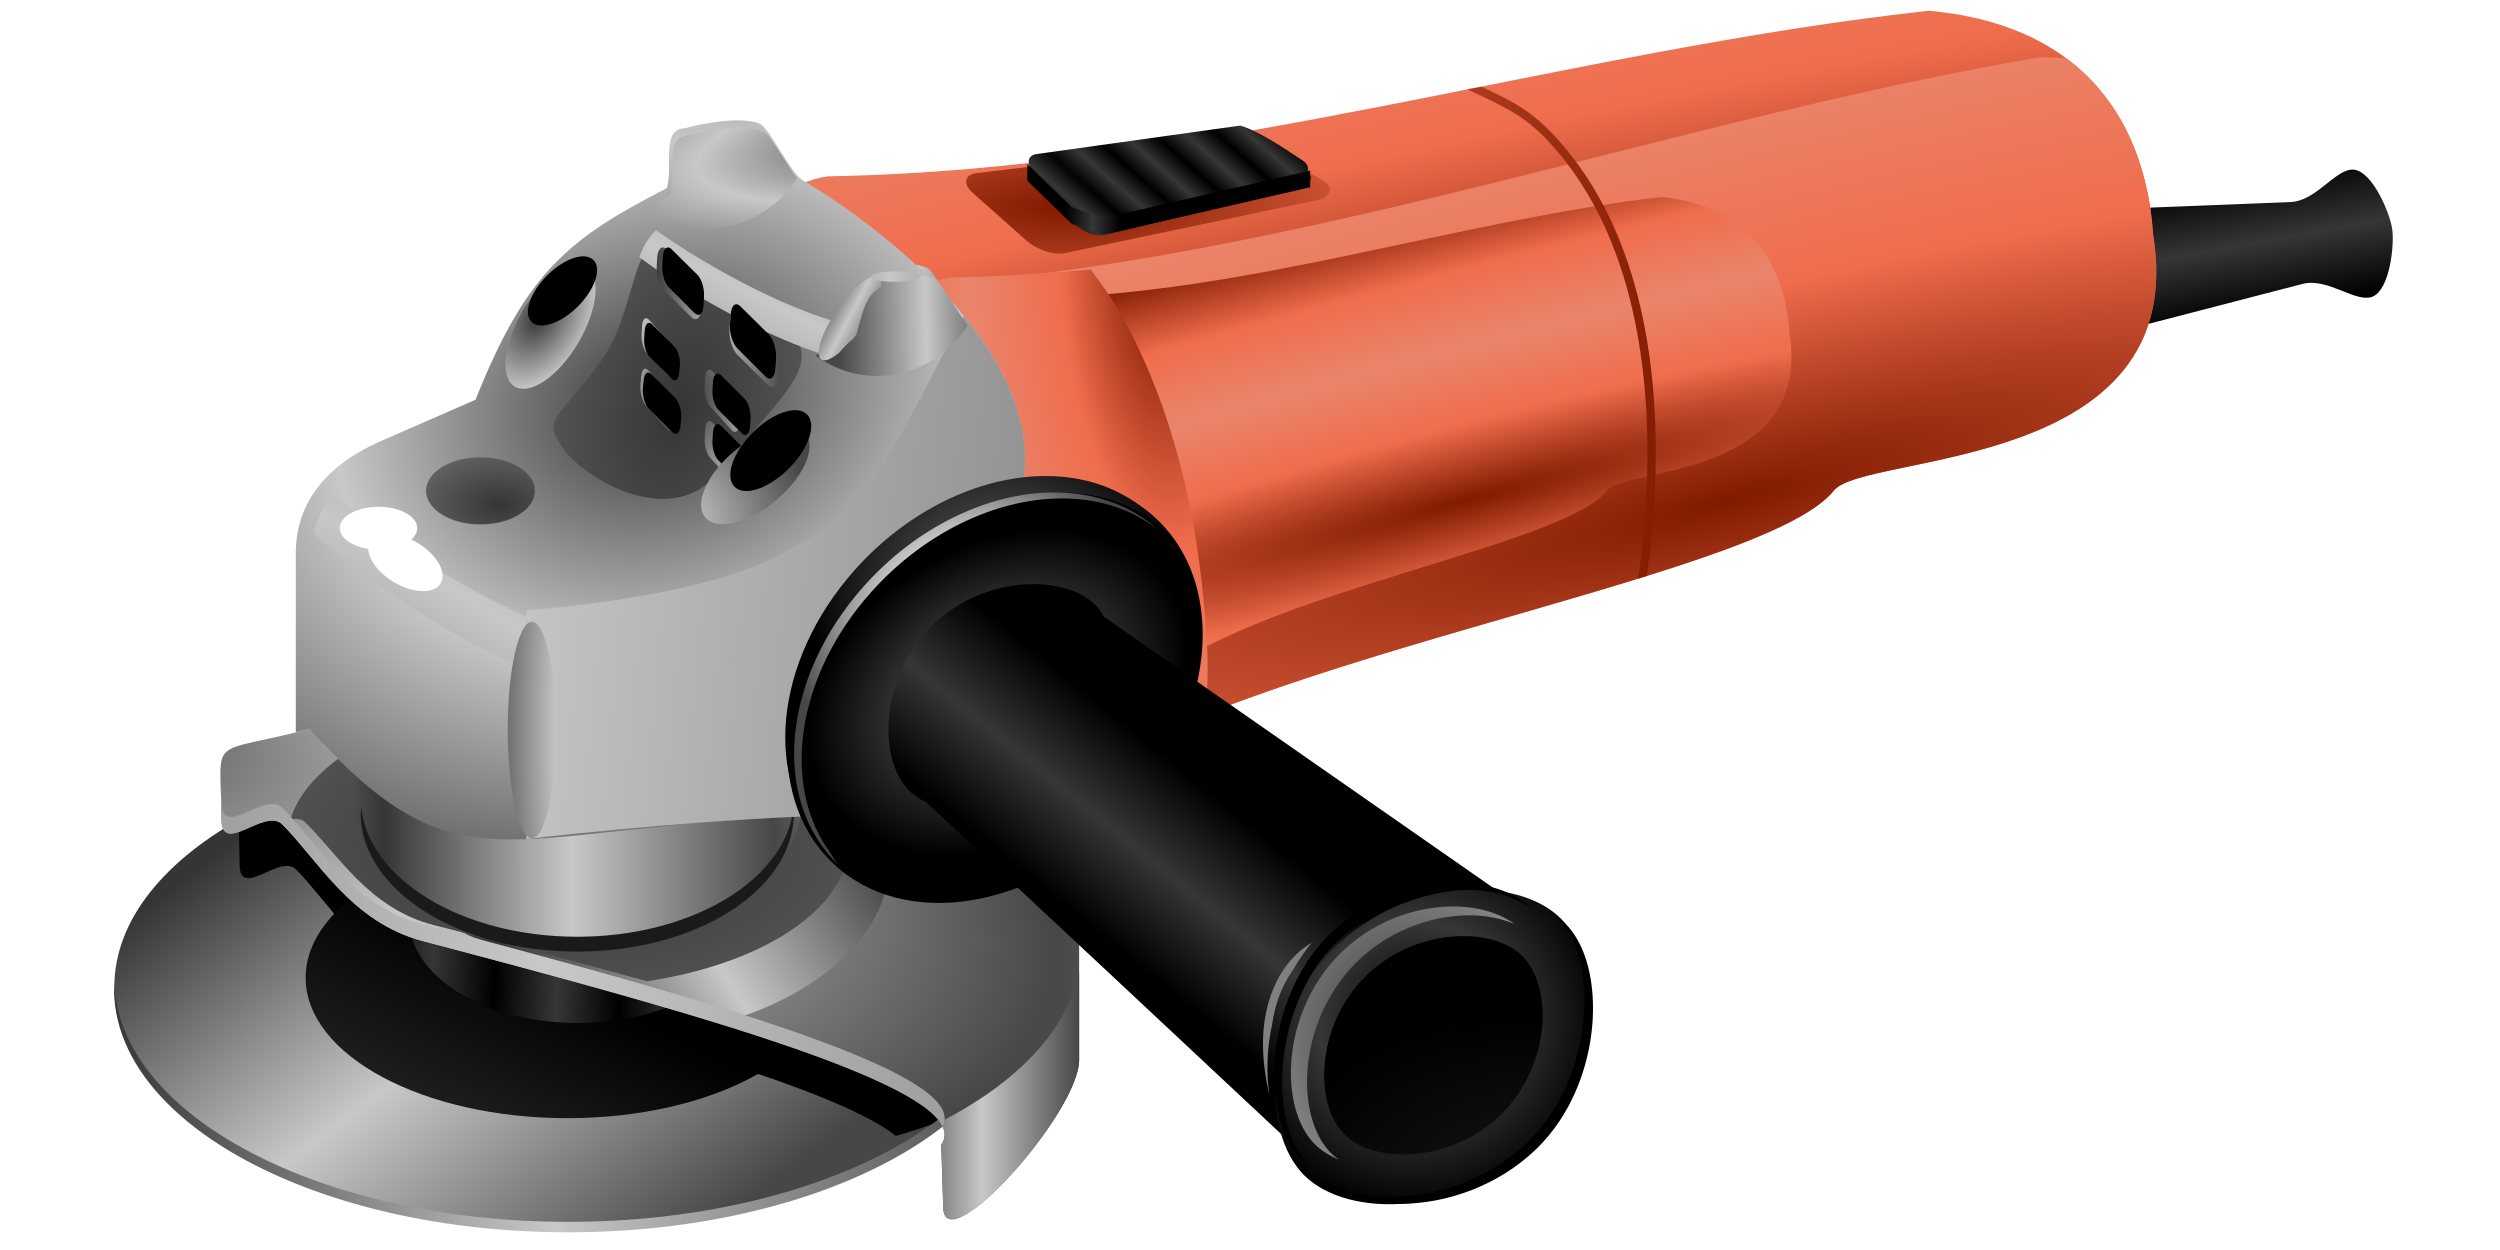
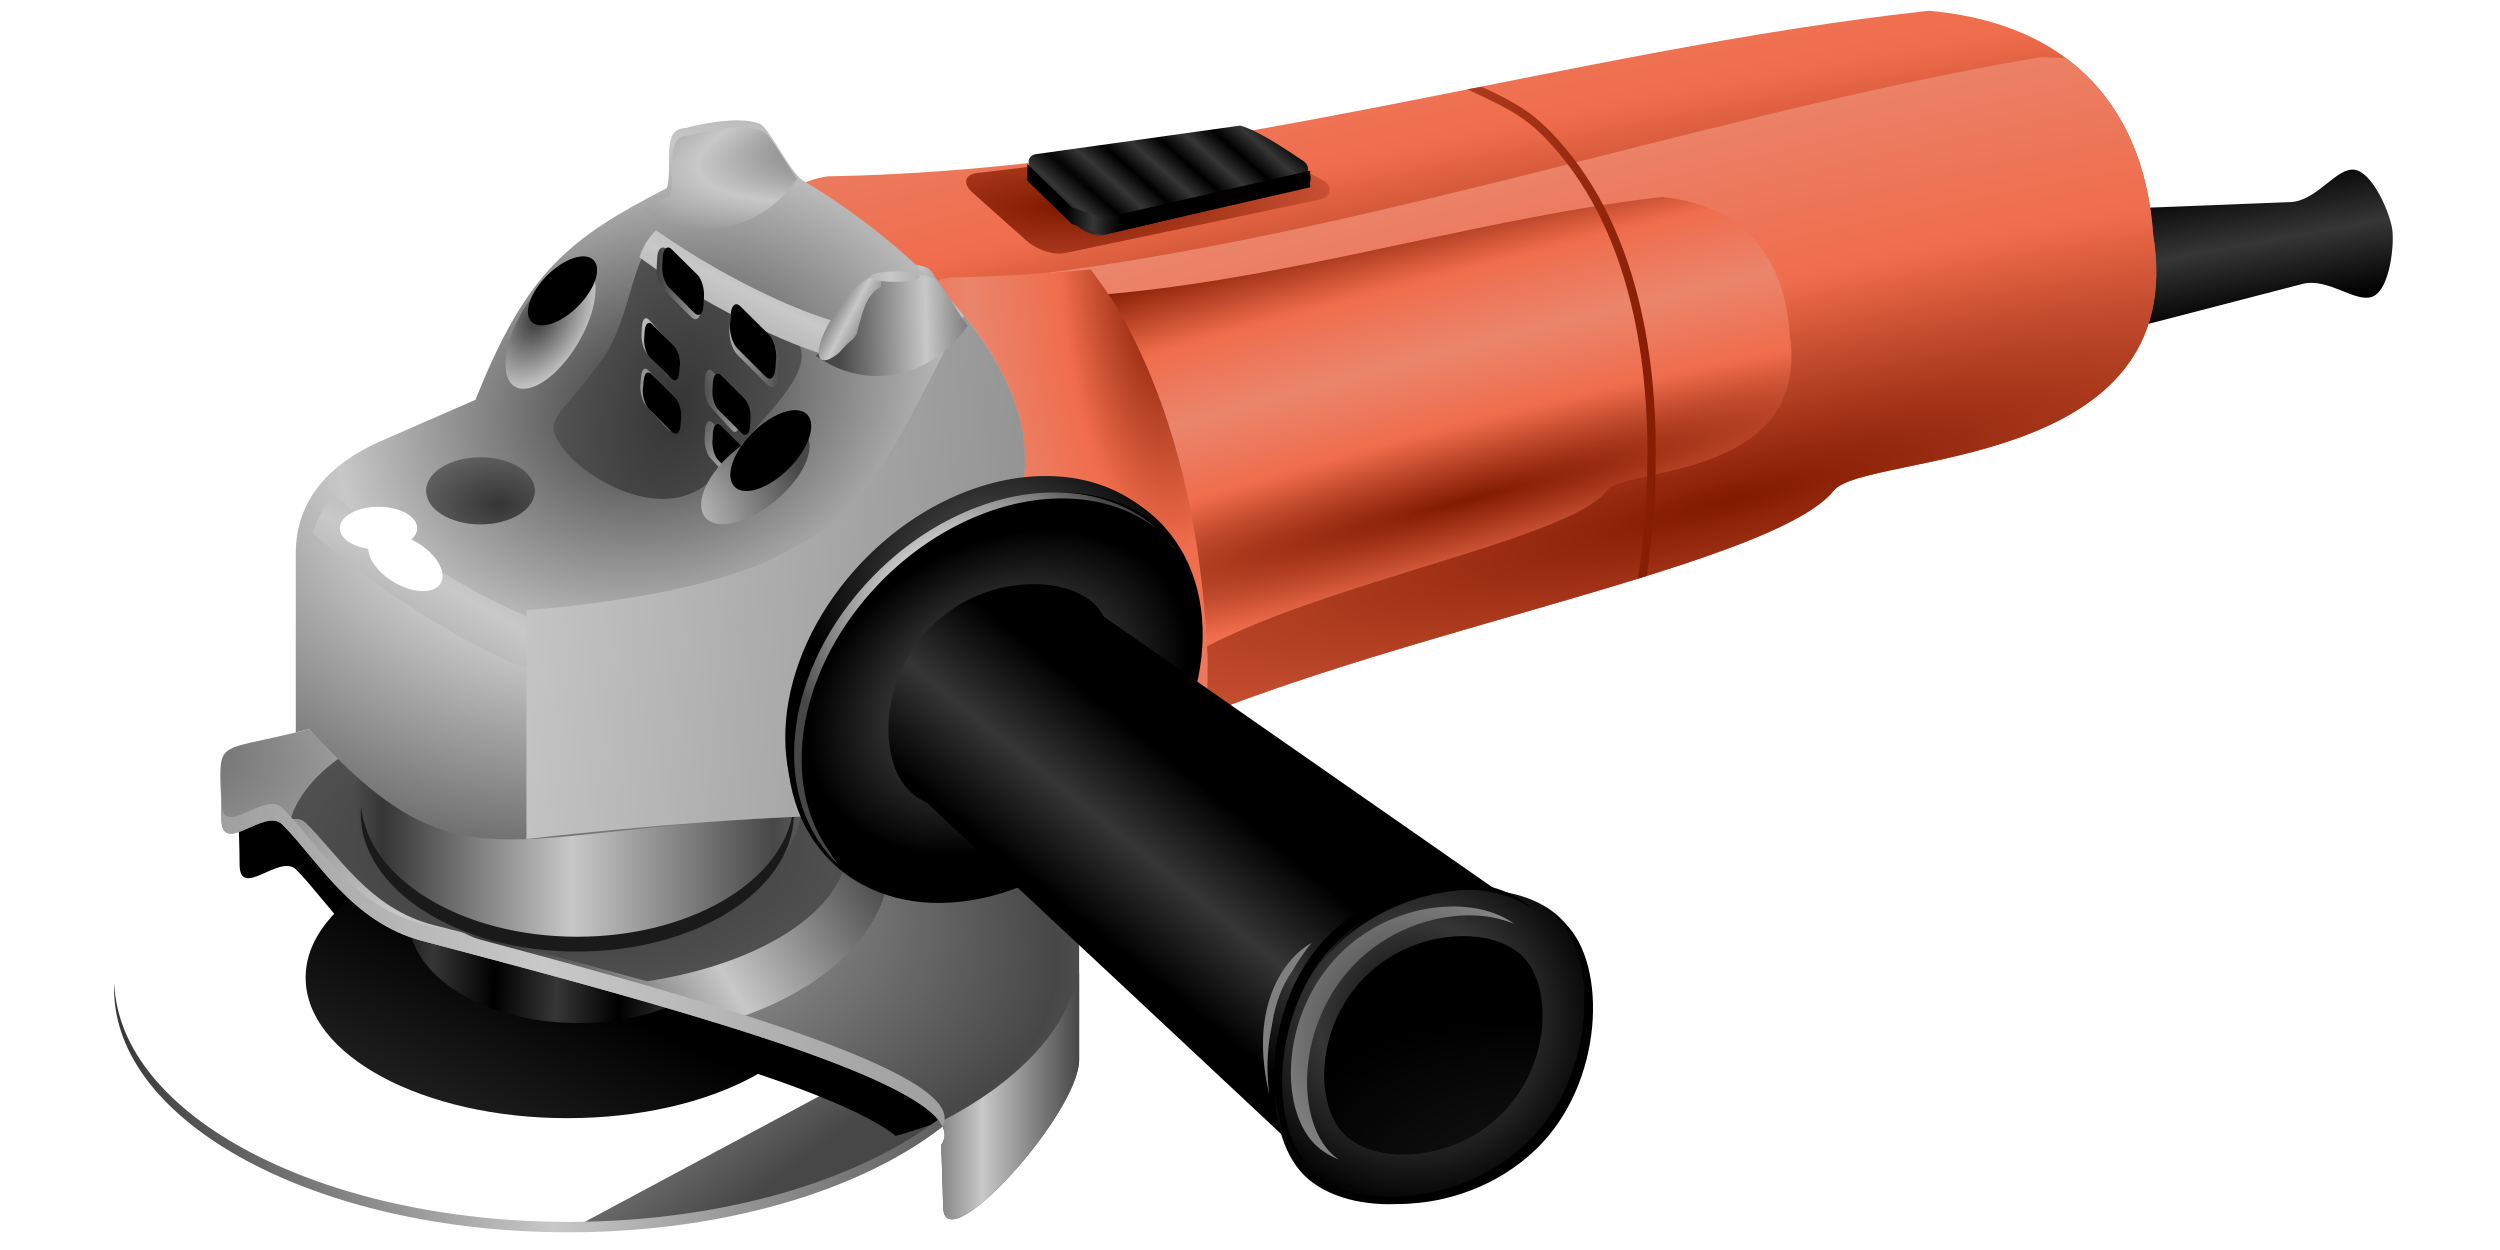
<svg xmlns="http://www.w3.org/2000/svg" xmlns:xlink="http://www.w3.org/1999/xlink" version="1.1" viewBox="0 0 300 150">
  <defs>
    <linearGradient id="c">
      <stop stop-color="#811a00" offset="0" />
      <stop stop-color="#ef6d4c" offset=".5" />
      <stop stop-color="#ea856c" offset="1" />
    </linearGradient>
    <linearGradient id="b">
      <stop offset="0" />
      <stop stop-color="#363636" offset=".5" />
      <stop offset="1" />
    </linearGradient>
    <linearGradient id="a">
      <stop stop-color="#353535" offset="0" />
      <stop stop-color="#c8c8c8" offset=".484" />
      <stop stop-color="#474747" offset="1" />
    </linearGradient>
    <filter id="i" color-interpolation-filters="sRGB">
      <feGaussianBlur stdDeviation="0.868" />
    </filter>
    <filter id="d" color-interpolation-filters="sRGB">
      <feGaussianBlur stdDeviation="0.451" />
    </filter>
    <filter id="g" color-interpolation-filters="sRGB">
      <feGaussianBlur stdDeviation="0.243" />
    </filter>
    <filter id="f" color-interpolation-filters="sRGB">
      <feGaussianBlur stdDeviation="0.147" />
    </filter>
    <filter id="bt" color-interpolation-filters="sRGB">
      <feGaussianBlur stdDeviation="0.355" />
    </filter>
    <filter id="bs" color-interpolation-filters="sRGB">
      <feGaussianBlur stdDeviation="0.347" />
    </filter>
    <filter id="bq" color-interpolation-filters="sRGB">
      <feGaussianBlur stdDeviation="0.378" />
    </filter>
    <filter id="e" color-interpolation-filters="sRGB">
      <feGaussianBlur stdDeviation="0.338" />
    </filter>
    <filter id="bp" color-interpolation-filters="sRGB">
      <feGaussianBlur stdDeviation="0.212" />
    </filter>
    <filter id="bo" color-interpolation-filters="sRGB">
      <feGaussianBlur stdDeviation="0.119" />
    </filter>
    <filter id="bl" color-interpolation-filters="sRGB">
      <feGaussianBlur stdDeviation="0.927" />
    </filter>
    <filter id="bk" color-interpolation-filters="sRGB">
      <feGaussianBlur stdDeviation="1.229" />
    </filter>
    <filter id="bj" color-interpolation-filters="sRGB">
      <feGaussianBlur stdDeviation="0.136" />
    </filter>
    <filter id="bi" color-interpolation-filters="sRGB">
      <feGaussianBlur stdDeviation="0.304" />
    </filter>
    <filter id="bh" x="-.103" y="-.144" width="1.206" height="1.287" color-interpolation-filters="sRGB">
      <feGaussianBlur stdDeviation="3.719" />
    </filter>
    <filter id="bg" color-interpolation-filters="sRGB">
      <feGaussianBlur stdDeviation="1.218" />
    </filter>
    <filter id="bf" color-interpolation-filters="sRGB">
      <feGaussianBlur stdDeviation="1.008" />
    </filter>
    <filter id="be" color-interpolation-filters="sRGB">
      <feGaussianBlur stdDeviation="0.204" />
    </filter>
    <filter id="bd" color-interpolation-filters="sRGB">
      <feGaussianBlur stdDeviation="0.377" />
    </filter>
    <filter id="bc" color-interpolation-filters="sRGB">
      <feGaussianBlur stdDeviation="0.252" />
    </filter>
    <filter id="bb" color-interpolation-filters="sRGB">
      <feGaussianBlur stdDeviation="0.226" />
    </filter>
    <filter id="ba" color-interpolation-filters="sRGB">
      <feGaussianBlur stdDeviation="0.393" />
    </filter>
    <filter id="cc" x="-.185" y="-.055" width="1.37" height="1.111" color-interpolation-filters="sRGB">
      <feGaussianBlur stdDeviation="0.762" />
    </filter>
    <filter id="cb" color-interpolation-filters="sRGB">
      <feGaussianBlur stdDeviation="0.809" />
    </filter>
    <filter id="h" x="-.747" y="-.747" width="2.495" height="2.495" color-interpolation-filters="sRGB">
      <feGaussianBlur stdDeviation="3.782" />
    </filter>
    <filter id="ca" x="-.267" y="-.401" width="1.533" height="1.802" color-interpolation-filters="sRGB">
      <feGaussianBlur stdDeviation="2.299" />
    </filter>
    <filter id="bz" color-interpolation-filters="sRGB">
      <feGaussianBlur stdDeviation="1.947" />
    </filter>
    <filter id="by" x="-.715" y="-.119" width="2.43" height="1.237" color-interpolation-filters="sRGB">
      <feGaussianBlur stdDeviation="1.127" />
    </filter>
    <filter id="bx" x="-.127" y="-.191" width="1.254" height="1.381" color-interpolation-filters="sRGB">
      <feGaussianBlur stdDeviation="0.966" />
    </filter>
    <filter id="bw" x="-.179" y="-.133" width="1.358" height="1.266" color-interpolation-filters="sRGB">
      <feGaussianBlur stdDeviation="0.559" />
    </filter>
    <filter id="bv" x="-.117" y="-.552" width="1.234" height="2.104" color-interpolation-filters="sRGB">
      <feGaussianBlur stdDeviation="0.288" />
    </filter>
    <filter id="bu" color-interpolation-filters="sRGB">
      <feGaussianBlur stdDeviation="0.671" />
    </filter>
    <filter id="br" color-interpolation-filters="sRGB">
      <feGaussianBlur stdDeviation="0.579" />
    </filter>
    <linearGradient id="az" x1="257.8" x2="304.48" y1="666.99" y2="720.8" gradientUnits="userSpaceOnUse" xlink:href="#a" />
    <linearGradient id="ay" x1="261.74" x2="198.2" y1="726.1" y2="838.42" gradientUnits="userSpaceOnUse" xlink:href="#b" />
    <radialGradient id="af" cx="253.93" cy="720.58" r="49.697" gradientTransform="matrix(8.354 0 0 4.479 -1831.7 -2511.1)" gradientUnits="userSpaceOnUse" xlink:href="#a" spreadMethod="reflect" />
    <radialGradient id="ae" cx="388.42" cy="685.09" r="43.28" gradientTransform="matrix(3.018 -.9 .118 .397 -858.34 757.61)" gradientUnits="userSpaceOnUse" xlink:href="#c" spreadMethod="reflect" />
    <radialGradient id="ad" cx="359.52" cy="640.5" r="17.813" gradientTransform="matrix(7.84 6.494 -.184 .222 -2344.5 -1836.7)" gradientUnits="userSpaceOnUse" xlink:href="#b" spreadMethod="reflect" />
    <radialGradient id="ac" cx="288.78" cy="649.25" r="7.023" gradientTransform="matrix(7.584 1.464 -3.264 8.779 217.86 -5473.5)" gradientUnits="userSpaceOnUse" xlink:href="#a" />
    <radialGradient id="ab" cx="304.89" cy="662.84" r="7.048" gradientTransform="matrix(2.918 .782 -1.147 4.28 175.49 -2412.7)" gradientUnits="userSpaceOnUse" xlink:href="#a" />
    <linearGradient id="ax" x1="251.82" x2="302.49" y1="730.36" y2="642.6" gradientTransform="matrix(.613 0 0 .613 144.39 223.68)" gradientUnits="userSpaceOnUse" xlink:href="#a" />
    <linearGradient id="aw" x1="303.4" x2="317.82" y1="653.93" y2="653.93" gradientUnits="userSpaceOnUse" xlink:href="#a" />
    <radialGradient id="aa" cx="310.5" cy="674.56" r="6.157" gradientTransform="matrix(1.814 2.023 -3.201 1.629 1891.1 -1050.7)" gradientUnits="userSpaceOnUse" xlink:href="#a" />
    <radialGradient id="z" cx="288.28" cy="649.32" r="5.561" gradientTransform="matrix(1.55 .648 -1.354 1.698 719.96 -640.71)" gradientUnits="userSpaceOnUse" xlink:href="#a" />
    <radialGradient id="y" cx="426.37" cy="756.23" r="16.67" gradientTransform="matrix(7.981 6.43 -2.429 3.014 -1057.7 -4166)" gradientUnits="userSpaceOnUse" xlink:href="#b" />
    <radialGradient id="x" cx="290.47" cy="698.1" r="4.854" gradientTransform="matrix(2.316 0 0 12.599 -382.53 -8093.8)" gradientUnits="userSpaceOnUse" xlink:href="#a" />
    <linearGradient id="av" x1="309.39" x2="349.01" y1="648.17" y2="648.17" gradientUnits="userSpaceOnUse" xlink:href="#a" />
    <radialGradient id="w" cx="336.2" cy="679.92" r="23.458" gradientTransform="matrix(.912 .244 -.238 .89 -28.485 -612.52)" gradientUnits="userSpaceOnUse" xlink:href="#a" />
    <linearGradient id="au" x1="317.27" x2="325.31" y1="651.29" y2="655.57" gradientTransform="translate(13.753 -.044)" gradientUnits="userSpaceOnUse" xlink:href="#a" />
    <linearGradient id="at" x1="342.16" x2="321.72" y1="647.22" y2="647.73" gradientTransform="translate(12.86 -.937)" gradientUnits="userSpaceOnUse" xlink:href="#a" />
    <radialGradient id="v" cx="389.93" cy="738.48" r="12.728" gradientTransform="matrix(5.082 0 0 5.66 -1578.9 -3442.8)" gradientUnits="userSpaceOnUse" xlink:href="#a" />
    <linearGradient id="as" x1="144.74" x2="437.63" y1="728" y2="728" gradientTransform="translate(12.86 -1.294)" gradientUnits="userSpaceOnUse" xlink:href="#a" />
    <linearGradient id="ar" x1="328.25" x2="350.78" y1="745.85" y2="745.85" gradientTransform="translate(12.86 -1.294)" gradientUnits="userSpaceOnUse" xlink:href="#a" />
    <radialGradient id="u" cx="423.25" cy="669.84" r="11.318" gradientTransform="matrix(10.686 5.6749e-7 -8.4321e-6 147.71 -4088.3 -98251)" gradientUnits="userSpaceOnUse" xlink:href="#c" />
    <radialGradient id="t" cx="306.6" cy="635.86" r="9.125" gradientTransform="matrix(6.84 -1.135 .288 1.736 -1932.2 -127.6)" gradientUnits="userSpaceOnUse" xlink:href="#a" />
    <radialGradient id="s" cx="391.22" cy="736.8" r="19.458" gradientTransform="matrix(1.184 0 0 1.184 -59.321 -137.14)" gradientUnits="userSpaceOnUse" xlink:href="#b" />
    <linearGradient id="aq" x1="334.59" x2="348.24" y1="711.31" y2="694.51" gradientTransform="translate(-221.28 -614.34)" gradientUnits="userSpaceOnUse" xlink:href="#b" />
    <radialGradient id="r" cx="341.46" cy="685.07" r="23.181" gradientTransform="matrix(.988 0 0 .963 -217.63 -588.26)" gradientUnits="userSpaceOnUse" xlink:href="#b" />
    <radialGradient id="q" cx="340.67" cy="697.29" r="25.761" gradientTransform="matrix(.813 -.469 .345 .597 -397.74 -173.4)" gradientUnits="userSpaceOnUse" xlink:href="#b" />
    <linearGradient id="ap" x1="186.34" x2="406.13" y1="608.91" y2="648.37" gradientTransform="matrix(1.346 -.189 .148 1.053 -189.03 18.961)" gradientUnits="userSpaceOnUse" xlink:href="#a" spreadMethod="reflect" />
    <linearGradient id="ao" x1="251.82" x2="302.49" y1="730.36" y2="642.6" gradientTransform="translate(10.181 -5.133)" gradientUnits="userSpaceOnUse" xlink:href="#a" />
    <radialGradient id="p" cx="279.15" cy="673.49" r="6.857" gradientTransform="matrix(9.994 0 0 6.35 -2495.8 -3603.1)" gradientUnits="userSpaceOnUse" xlink:href="#a" />
    <radialGradient id="o" cx="300.73" cy="662.61" r="43.747" gradientTransform="matrix(1.791 -.48 .371 1.386 -471.17 -112.76)" gradientUnits="userSpaceOnUse" xlink:href="#a" />
    <linearGradient id="an" x1="342.16" x2="321.72" y1="647.22" y2="647.73" gradientTransform="matrix(.951 0 0 1.103 28.474 -68.711)" gradientUnits="userSpaceOnUse" xlink:href="#a" />
    <linearGradient id="am" x1="356.4" x2="349.82" y1="641.5" y2="641.34" gradientTransform="translate(12.19 -2.187)" gradientUnits="userSpaceOnUse" xlink:href="#b" />
    <linearGradient id="al" x1="353.29" x2="357.33" y1="645.01" y2="640.62" gradientTransform="matrix(.952 0 0 1 29.35 -.178)" gradientUnits="userSpaceOnUse" xlink:href="#b" />
    <radialGradient id="n" cx="361.35" cy="664.15" r="21.952" gradientTransform="matrix(.996 -.088 .253 2.875 -155.39 -1230)" gradientUnits="userSpaceOnUse" xlink:href="#c" spreadMethod="reflect" />
    <radialGradient id="m" cx="393.08" cy="700.85" r="79.807" gradientTransform="matrix(3.067 -.779 .147 .581 -867.41 572.24)" gradientUnits="userSpaceOnUse" xlink:href="#c" />
    <radialGradient id="l" cx="347.25" cy="644.04" r="21.812" gradientTransform="matrix(4.581 0 0 1.416 -1229.4 -274.03)" gradientUnits="userSpaceOnUse" xlink:href="#c" />
    <linearGradient id="ak" x1="267.21" x2="314.11" y1="718.25" y2="718.25" gradientTransform="translate(12.86 -2.723)" gradientUnits="userSpaceOnUse" xlink:href="#a" spreadMethod="reflect" />
    <linearGradient id="aj" x1="279.36" x2="321.52" y1="735.43" y2="704.07" gradientTransform="matrix(.796 0 0 .918 75.593 58.254)" gradientUnits="userSpaceOnUse" xlink:href="#a" spreadMethod="reflect" />
    <radialGradient id="k" cx="387.83" cy="650.83" r="84.709" gradientTransform="matrix(4.697 -1.169 .144 .577 -1544.2 742.38)" gradientUnits="userSpaceOnUse" xlink:href="#c" />
    <linearGradient id="ai" x1="467.14" x2="470.14" y1="639.48" y2="655.99" gradientTransform="translate(12.86 -1.294)" gradientUnits="userSpaceOnUse" xlink:href="#b" />
    <radialGradient id="j" cx="234.93" cy="695.22" r="51.521" gradientTransform="matrix(2.48 .731 -.264 .896 -166.59 -98.976)" gradientUnits="userSpaceOnUse" xlink:href="#a" spreadMethod="reflect" />
    <linearGradient id="ah" x1="257.74" x2="277.55" y1="714.7" y2="715.37" gradientTransform="matrix(.757 0 0 .757 83.536 184.43)" gradientUnits="userSpaceOnUse" xlink:href="#b" spreadMethod="reflect" />
    <linearGradient id="ag" x1="234.14" x2="344.8" y1="747.3" y2="747.3" gradientTransform="translate(12.86 -1.294)" gradientUnits="userSpaceOnUse" xlink:href="#a" />
    <filter id="bn">
      <feGaussianBlur stdDeviation="0.49" />
    </filter>
    <filter id="bm">
      <feGaussianBlur stdDeviation="0.286" />
    </filter>
  </defs>
  <g transform="translate(-234.14 -613.05)">
-     <path transform="matrix(1.097 0 0 .951 23.81 46.228)" d="m303.63 720.58c0 16.963-22.25 30.714-49.697 30.714s-49.697-13.751-49.697-30.714 22.25-30.714 49.697-30.714 49.697 13.751 49.697 30.714z" color="#000000" fill="url(#az)" />
+     <path transform="matrix(1.097 0 0 .951 23.81 46.228)" d="m303.63 720.58c0 16.963-22.25 30.714-49.697 30.714z" color="#000000" fill="url(#az)" />
    <path d="m272.67 706.71c-11.621 3.001-9.781 0.523-9.781 10.031 0 4.366 4.804-1.312 6.781 0.656 3.891 3.874 7.673 10.953 15.625 13.062 23.833 6.323 49.329 13.276 56.344 18.906 6.537-1.897 12.265-4.417 16.875-7.406v-21.562c0-6.008-5.136-12.824-10.781-10.844l-19.781 6.938c-34.415 1.355-38.359 8.697-55.281-9.781z" color="#000000" filter="url(#bz)" />
    <path d="m247.86 731.08c-8e-3 0.209-0.031 0.415-0.031 0.625 0 16.14 24.396 29.219 54.5 29.219s54.5-13.079 54.5-29.219c0-0.21-0.023-0.416-0.031-0.625-0.624 15.849-24.757 28.594-54.469 28.594s-53.844-12.744-54.469-28.594z" color="#000000" fill="url(#ag)" filter="url(#bs)" />
    <path transform="matrix(.632 0 0 .549 141.74 334.77)" d="m303.63 720.58c0 16.963-22.25 30.714-49.697 30.714s-49.697-13.751-49.697-30.714 22.25-30.714 49.697-30.714 49.697 13.751 49.697 30.714z" color="#000000" fill="url(#ay)" />
    <path d="m283.79 720.25c-0.381 0.961-0.591 1.97-0.591 3.004 0 6.935 9.095 12.559 20.316 12.559 11.052 0 20.048-5.461 20.316-12.251-24.311 0.989-29.819 5.59-40.042-3.311z" color="#000000" fill="url(#ah)" />
    <path d="m271.25 700.54c18.212 19.794 22.445 11.92 59.482 10.468l21.287-7.433c6.076-2.122 11.617 5.181 11.617 11.617v25.001c0 6.436-16.114 24.237-16.31 17.804l-0.231-7.576c4.589-6.491-30.235-15.996-62.256-24.452-8.558-2.26-12.641-9.843-16.828-13.993-2.127-2.108-7.306 3.964-7.306-0.713 0-10.186-1.962-7.51 10.545-10.724z" color="#000000" fill="url(#j)" />
    <path d="m490.34 638.03 18.645-0.731c3.215-0.126 5.545-4.234 7.725-3.876 2.18 0.358 4.211 5.182 4.493 7.09 0.282 1.908-0.268 7.113-2.252 8.086-1.984 0.973-5.401-2.287-8.515-1.478l-18.061 4.688c-6.229 1.617-11.946-1.376-12.509-5.193-0.564-3.817 4.044-8.334 10.475-8.586z" color="#000000" fill="url(#ai)" />
    <path d="m465.63 614.34c-43.213 4.698-87.168 19.113-132.15 19.868-6.415 0.926-10.808 6.835-9.883 13.25l2.423 16.807 8.617-2.239c-6.019 2.406-8.921 9.214-6.515 15.233l12.18 30.466c2.406 6.019 9.151 8.921 15.17 6.515 10.414-20.136 89.255-30.415 98.733-42.327 3.664-4.605 42.973-2.111 38.301-30.754-0.538-7.772-3.861-24.688-26.874-26.82z" color="#000000" fill="url(#k)" />
    <path d="m281.39 702.64c-1.245 0.369-2.308 0.673-3.219 0.906-2.271 1.895-4.049 4.012-5.219 6.312 0.021 0.769 0.031 1.591 0.031 2.625 0 4.295 4.149-1.28 5.844 0.656 3.335 3.81 6.559 10.769 13.375 12.844 10.206 3.107 20.765 6.355 29.531 9.531 11.383-3.53 19.188-10.808 19.188-19.219 0-2.805-0.889-5.482-2.469-7.938l-9.688 3.906c-29.499 1.333-32.87 8.549-47.375-9.625z" color="#000000" fill="url(#aj)" filter="url(#bk)" />
    <path transform="matrix(.919 0 0 .883 36.269 81.903)" d="m260.41 703.97c-3.676 2.551-6.209 5.612-7.188 8.938 0.746-0.173 1.428-0.13 1.938 0.375 4.187 4.15 8.255 11.709 16.812 13.969 9.388 2.479 19.007 5.068 27.812 7.625 15.242-2.391 26.375-9.93 26.375-18.875 0-2.087-0.627-4.081-1.75-5.969l-6.531 2.281c-35.63 1.396-40.905 8.723-57.469-8.344z" color="#000000" fill="url(#af)" filter="url(#bl)" />
    <path d="m277.45 705.25c-0.504 1.27-0.781 2.603-0.781 3.969 0 9.163 12.018 16.594 26.844 16.594 14.603 0 26.489-7.215 26.844-16.188-32.122 1.307-39.4 7.386-52.906-4.375z" color="#000000" fill="url(#ak)" />
    <path d="m351.32 633.82 31.802-3.819c2.882 0.71 6.841 3.039 9.768 4.699 1.371 0.777 0.896 2.032-0.5 2.325l-30.458 6.396c-1.396 0.293-3.429-0.438-4.585-1.467l-6.528-5.81c-1.155-1.028-0.92-2.155 0.5-2.325z" color="#000000" fill="url(#l)" filter="url(#bm)" />
    <path d="m478.92 619.92c-42.798 7.281-85.714 23.194-130.53 27.125-6.339 1.283-10.335 6.813-9 12.406l3.5 14.656 8.438-2.594c-5.848 2.559-8.317 8.77-5.531 13.906l13.219 24.344c18.563-17.256 86.437-26.846 95.188-37.844 3.664-4.605 42.985-2.107 38.312-30.75-0.368-5.317-2.053-14.91-10.438-21.125-1.021-0.074-2.051-0.115-3.156-0.125z" color="#000000" fill="url(#m)" filter="url(#bg)" />
    <path transform="matrix(1.12 0 0 .991 -31.934 -.821)" d="m415.58 643.3c-22.079 2.9-44.537 11.798-67.521 12.264-3.278 0.572-5.522 4.219-5.049 8.179l1.238 10.374 4.402-1.382c-3.075 1.485-4.558 5.688-3.329 9.403l6.223 18.806c1.229 3.715 4.676 5.506 7.751 4.021 5.321-12.43 45.603-18.774 50.446-26.127 1.872-2.843 21.956-1.303 19.569-18.984-0.275-4.798-1.972-15.239-13.73-16.555z" color="#000000" fill="url(#ae)" filter="url(#bh)" />
    <path d="m365.03 645.39c-5.561 0.488-11.133 0.867-16.732 0.952-5.326 0.696-8.976 5.137-8.207 9.963l2.041 12.649 7.119-1.7c-4.997 1.81-7.394 6.932-5.396 11.459l10.112 22.918c1.997 4.527 7.609 6.706 12.606 4.896 1.837-3.218 6.556-6.039 12.425-8.671-6e-3 -2.361 0.13-4.541 0-7.005-0.285-5.418-0.899-11.053-1.995-16.627-0.548-2.787-1.235-5.559-2.041-8.296-0.805-2.737-1.758-5.43-2.857-8.059-1.099-2.629-2.335-5.189-3.764-7.651-0.975-1.68-2.167-3.249-3.31-4.828z" color="#000000" fill="url(#n)" filter="url(#bf)" />
    <path d="m358.45 632.65 24.728-3.415c2.241 0.635 5.32 2.718 7.595 4.203 1.066 0.695 0.697 1.817-0.389 2.08l-23.683 5.721c-1.085 0.262-2.666-0.392-3.565-1.312l-5.076-5.197c-0.898-0.92-0.716-1.927 0.389-2.08z" color="#000000" fill="url(#al)" />
    <path transform="matrix(.941 0 0 1 33.28 -1.294)" d="m345.64 632.83 25.97-3.415c2.353 0.635 5.587 2.718 7.977 4.203 1.119 0.695 0.732 1.817-0.408 2.08l-24.873 5.721c-1.14 0.262-2.8-0.392-3.744-1.312l-5.331-5.197c-0.944-0.92-0.751-1.927 0.408-2.08z" color="#000000" fill="url(#ad)" filter="url(#bo)" />
    <path transform="matrix(.968 0 0 1 22.051 -1.294)" d="m263.88 711.16c-0.02 0.256-0.062 0.522-0.062 0.781 0 9.163 12.018 16.594 26.844 16.594 14.603 0 26.489-7.215 26.844-16.188-0.076 3e-3 -0.143-3e-3 -0.219 0-1.741 8.125-13.005 14.406-26.625 14.406-14.276 0-25.935-6.902-26.781-15.594z" color="#000000" fill="#1a1a1a" filter="url(#bt)" />
    <path d="m357.42 632.74v2l5.344 5.188 3.719 1.312 24.875-5.719v-2l-24.875 5.719-3.719-1.312-5.344-5.188z" fill="url(#am)" filter="url(#bp)" />
    <path d="m342.98 644.76c-2.77-0.016-4.165 1.428-4.165 1.428-2.816 0.122-3.042 2.983-3.779 5.957-1.017 0.608-2.106 2.753-3.023 3.333 2.026 1.694 4.445 2.688 7.044 2.688 4.226 0 7.959-2.629 10.313-6.651-1.346-2.057-3.046-5.91-3.923-6.307-0.671-0.315-1.543-0.443-2.467-0.448z" color="#000000" fill="url(#an)" />
    <path d="m322.7 627.49c-2.913-0.015-6.344 0.938-6.344 0.938-2.96 0.11-1.413 4.491-2.188 7.188-11.684 6.031-16.794 9.915-22.969 25.406l-11.594 5.062c-5.873 2.631-9.969 6.939-9.969 13.375v21.469c0.549-0.132 0.976-0.216 1.594-0.375 18.212 19.794 22.463 11.92 59.5 10.469l18.844-6.594c3.472-9.278-3.83-28.66 6.562-30.438 5.538-15.75-13.301-31.96-25.688-39.312-1.417-0.841-3.991-6.327-5.156-6.781-0.705-0.286-1.623-0.401-2.594-0.406z" color="#000000" fill="url(#o)" />
    <path transform="matrix(2.652 0 0 3.68 -450.48 -1726.3)" d="m287.97 643.55c-1.182 0.115-1.209 2.5-2.551 3.843-2.046 2.046-2.789 1.919-1.765 2.942 1.023 1.023 4.93 2.629 6.976 0.777 2.18-1.973 4.581-3.326 3.558-4.349-0.256-0.256-2.781-2.062-3.19-2.097-0.153-0.013-2.858-1.132-3.027-1.116z" color="#000000" fill="url(#ac)" filter="url(#d)" />
    <path transform="matrix(.924 0 0 1.015 35.232 -11.65)" d="m299.12 653.09c-0.236 0.052-0.426 0.361-0.469 0.875l-0.062 0.938c-0.069 0.822 0.211 1.836 0.656 2.281l2.625 2.594c0.446 0.446 0.837 0.135 0.906-0.688l0.094-0.906c0.069-0.822-0.242-1.836-0.688-2.281l-2.594-2.594c-0.167-0.167-0.327-0.25-0.469-0.219zm-0.12 5.97c-0.253 0.056-0.423 0.388-0.469 0.938l-0.094 0.969c-0.074 0.879 0.242 1.961 0.719 2.438l2.781 2.781c0.476 0.476 0.926 0.16 1-0.719l0.094-0.969c0.074-0.879-0.274-1.961-0.75-2.438l-2.78-2.78c-0.179-0.179-0.348-0.252-0.5-0.219zm8.344 0.125c-0.253 0.056-0.454 0.388-0.5 0.938l-0.062 0.969c-0.074 0.879 0.242 1.961 0.719 2.438l2.781 2.781c0.476 0.476 0.926 0.16 1-0.719l0.062-0.969c0.074-0.879-0.242-1.961-0.719-2.438l-2.781-2.781c-0.179-0.179-0.348-0.252-0.5-0.219zm0 6.062c-0.253 0.056-0.454 0.388-0.5 0.938l-0.062 0.969c-0.074 0.879 0.242 1.961 0.719 2.438l2.781 2.781c0.476 0.476 0.926 0.16 1-0.719l0.062-0.969c0.074-0.879-0.242-1.961-0.719-2.438l-2.781-2.781c-0.179-0.179-0.348-0.252-0.5-0.219z" color="#000000" fill="url(#ab)" filter="url(#g)" />
    <path d="m311.98 651.8c-0.236 0.052-0.426 0.361-0.469 0.875l-0.062 0.938c-0.069 0.822 0.211 1.836 0.656 2.281l2.625 2.594c0.446 0.446 0.837 0.135 0.906-0.688l0.094-0.906c0.069-0.822-0.242-1.836-0.688-2.281l-2.594-2.594c-0.167-0.167-0.327-0.25-0.469-0.219zm-0.125 5.969c-0.253 0.056-0.423 0.388-0.469 0.938l-0.094 0.969c-0.074 0.879 0.242 1.961 0.719 2.438l2.781 2.781c0.476 0.476 0.926 0.16 1-0.719l0.094-0.969c0.074-0.879-0.274-1.961-0.75-2.438l-2.781-2.781c-0.179-0.179-0.348-0.252-0.5-0.219zm8.344 0.125c-0.253 0.056-0.454 0.388-0.5 0.938l-0.062 0.969c-0.074 0.879 0.242 1.961 0.719 2.438l2.781 2.781c0.476 0.476 0.926 0.16 1-0.719l0.062-0.969c0.074-0.879-0.242-1.961-0.719-2.438l-2.781-2.781c-0.179-0.179-0.348-0.252-0.5-0.219zm0 6.062c-0.253 0.056-0.454 0.388-0.5 0.938l-0.062 0.969c-0.074 0.879 0.242 1.961 0.719 2.438l2.781 2.781c0.476 0.476 0.926 0.16 1-0.719l0.062-0.969c0.074-0.879-0.242-1.961-0.719-2.438l-2.781-2.781c-0.179-0.179-0.348-0.252-0.5-0.219z" color="#000000" filter="url(#g)" />
    <path transform="matrix(1.35 0 0 1.143 -100.55 -89.875)" d="m306.22 639.14c-0.679 0.837-1.178 1.774-1.469 2.844 1.76 1.568 4 3.273 6.5 4.938 6.796 4.524 13.091 7.022 14.062 5.562 0.403-0.605-0.202-1.809-1.5-3.312-2.597-0.475-7.151-2.636-11.969-5.844-2.11-1.404-4.024-2.835-5.625-4.188z" color="#000000" fill="url(#ax)" filter="url(#ca)" />
    <path transform="matrix(1.075 0 0 1.065 -13.621 -45.308)" d="m304.41 646.06c-0.277 0.061-0.512 0.429-0.562 1.031l-0.062 1.094c-0.081 0.964 0.259 2.134 0.781 2.656l3.062 3.062c0.522 0.522 1.013 0.183 1.094-0.781l0.062-1.094c0.081-0.964-0.259-2.165-0.781-2.688l-3.062-3.031c-0.196-0.196-0.365-0.287-0.531-0.25zm8.188 6.812c-0.306 0.068-0.538 0.491-0.594 1.156l-0.094 1.188c-0.089 1.064 0.298 2.361 0.875 2.938l3.375 3.375c0.577 0.577 1.098 0.189 1.188-0.875l0.094-1.188c0.089-1.064-0.298-2.392-0.875-2.969l-3.375-3.344c-0.216-0.216-0.41-0.322-0.594-0.281z" color="#000000" fill="url(#aw)" filter="url(#f)" />
    <path d="m314.24 642.75c-0.277 0.061-0.512 0.429-0.562 1.031l-0.062 1.094c-0.081 0.964 0.259 2.134 0.781 2.656l3.062 3.062c0.522 0.522 1.013 0.183 1.094-0.781l0.062-1.094c0.081-0.964-0.259-2.165-0.781-2.688l-3.062-3.031c-0.196-0.196-0.365-0.287-0.531-0.25zm8.188 6.812c-0.306 0.068-0.538 0.491-0.594 1.156l-0.094 1.188c-0.089 1.064 0.298 2.361 0.875 2.938l3.375 3.375c0.577 0.577 1.098 0.189 1.188-0.875l0.094-1.188c0.089-1.064-0.298-2.392-0.875-2.969l-3.375-3.344c-0.216-0.216-0.41-0.322-0.594-0.281z" color="#000000" filter="url(#f)" />
    <path transform="matrix(1.34 0 0 1.202 -94.001 -134.39)" d="m315.12 664.47c-1.391 0.138-3.209 1.116-4.781 2.688-2.395 2.395-3.354 5.303-2.156 6.5s4.105 0.207 6.5-2.188 3.385-5.303 2.188-6.5c-0.299-0.299-0.709-0.46-1.188-0.5-0.18-0.015-0.364-0.02-0.562 0z" color="#000000" fill="url(#aa)" filter="url(#d)" />
    <path transform="matrix(1.302 0 0 1.797 -75.793 -514.44)" d="m291 645.11c-1.182 0.115-2.72 0.938-4.062 2.281-2.046 2.046-2.898 4.539-1.875 5.562s3.516 0.203 5.562-1.844c2.046-2.046 2.898-4.539 1.875-5.562-0.256-0.256-0.622-0.403-1.031-0.438-0.153-0.013-0.3-0.016-0.469 0z" color="#000000" fill="url(#z)" filter="url(#d)" />
    <path d="m303.86 643.82c-1.182 0.115-2.72 0.938-4.062 2.281-2.046 2.046-2.898 4.539-1.875 5.562s3.516 0.203 5.562-1.844c2.046-2.046 2.898-4.539 1.875-5.562-0.256-0.256-0.622-0.403-1.031-0.438-0.153-0.013-0.3-0.016-0.469 0z" color="#000000" filter="url(#d)" />
    <path d="m329.23 662.28c-1.391 0.138-3.209 1.116-4.781 2.688-2.395 2.395-3.354 5.303-2.156 6.5s4.105 0.207 6.5-2.188 3.385-5.303 2.188-6.5c-0.299-0.299-0.709-0.46-1.188-0.5-0.18-0.015-0.364-0.02-0.562 0z" color="#000000" filter="url(#d)" />
    <path d="m291.8 667.92c-3.609 0-6.531 1.801-6.531 4.031 0 2.231 2.922 4.031 6.531 4.031 3.609 0 6.531-1.801 6.531-4.031 0-2.231-2.922-4.031-6.531-4.031z" color="#000000" fill="url(#p)" filter="url(#bj)" />
    <path d="m274.12 672.4c-1.107 1.364-1.932 2.912-2.406 4.656 2.871 2.557 6.485 5.348 10.562 8.062 11.083 7.378 21.353 11.412 22.938 9.031 0.657-0.987-0.321-2.923-2.438-5.375-4.235-0.775-11.675-4.332-19.531-9.562-3.44-2.29-6.515-4.607-9.125-6.812z" color="#000000" fill="url(#ao)" filter="url(#i)" />
    <path d="m349.8 650.92c-5.9 10.273-10.176 23.096-20.281 27.688-9.416 6.215-32.204 7.659-32.204 7.659v27.466s17.648-2.1 33.423-2.719l18.844-6.594c3.472-9.278-3.83-28.66 6.562-30.438 2.804-7.973-0.653-16.062-6.344-23.062z" color="#000000" fill="url(#ap)" filter="url(#i)" />
    <path transform="translate(234.14 613.05)" d="m125.69 57.531c-7.75 0.144-16.33 4.212-22.78 11.563-10.333 11.761-11.324 27.508-2.22 35.156 9.1 7.65 24.86 4.29 35.19-7.469 10.32-11.761 11.32-27.477 2.21-35.125-3.41-2.868-7.76-4.211-12.4-4.125z" color="#000000" fill="url(#q)" filter="url(#bc)" />
    <path transform="translate(234.14 613.05)" d="m125.06 57.125c-7.65 0.14-16.09 4.099-22.47 11.25-9.874 11.069-11.135 25.726-3.059 33.405-6.06-8.034-4.305-21.254 4.779-31.436 10.21-11.441 25.79-14.69 34.78-7.25 0.34 0.279 0.66 0.574 0.97 0.875-0.77-1.042-1.69-1.992-2.72-2.844-3.37-2.79-7.68-4.084-12.28-4z" color="#000000" fill="url(#r)" filter="url(#bb)" />
    <path transform="translate(234.14 613.05)" d="m123.81 70.094c-4.04 0.05-8.63 1.63-12.09 5.094-6.16 6.157-6.4 15.913-2.6 19.718 0.57 0.562 1.28 1.027 2.07 1.406l23.22 21.688 20.84 19.5c5.46 5.1 14.32 5.14 19.16-0.53l8.12-9.53c4.84-5.68 5.61-14.66-0.53-18.94l-24-16.719-25.53-17.781c-0.31-0.521-0.63-1.006-1.03-1.406-1.67-1.665-4.49-2.539-7.63-2.5z" color="#000000" fill="url(#aq)" filter="url(#bd)" />
    <path d="m394.21 726.85c8.506-8.506 21.973-8.829 27.23-3.572 5.257 5.257 4.934 18.725-3.572 27.23-8.506 8.506-21.973 8.829-27.23 3.572-5.257-5.257-4.934-18.725 3.572-27.23z" color="#000000" fill="url(#s)" filter="url(#bq)" />
    <path transform="matrix(.802 0 0 .802 90.13 144.55)" d="m383.8 730.33c7.362-7.362 19.019-7.642 23.569-3.092 4.55 4.55 4.27 16.207-3.092 23.569-7.362 7.362-19.019 7.642-23.569 3.092-4.55-4.55-4.27-16.207 3.092-23.569z" color="#000000" fill="url(#y)" filter="url(#bn)" />
    <path d="m402.37 757.51c5.376-0.065 11.498-2.117 16.107-6.562 8.195-7.904 8.56-22.175 3.495-27.06-0.35-0.337-0.723-0.671-1.144-0.958 0.04 0.037 0.081 0.078 0.12 0.116 5.065 4.885 4.699 19.156-3.495 27.06-7.642 7.371-19.445 8.133-25.109 4.239 2.226 2.082 5.9 3.215 10.026 3.165z" color="#000000" filter="url(#e)" />
    <path transform="matrix(-.938 0 0 -.984 773.41 1465.8)" d="m388.98 758.98c5.376-0.065 11.498-2.117 16.107-6.562 8.195-7.904 8.56-22.175 3.495-27.06-0.35-0.337-0.723-0.671-1.144-0.958 0.04 0.037 0.081 0.078 0.12 0.116 5.065 4.885 4.699 19.156-3.495 27.06-7.642 7.371-19.445 8.133-25.109 4.239 2.226 2.082 5.9 3.215 10.026 3.165z" color="#000000" filter="url(#e)" />
    <path d="m323.08 628.37c-2.913-0.015-6.344 0.938-6.344 0.938-2.96 0.11-1.413 4.491-2.188 7.188-1.069 0.552-2.035 1.067-3 1.594 2.13 1.536 4.674 2.438 7.406 2.438 4.443 0 8.368-2.384 10.844-6.031-1.415-1.865-3.203-5.359-4.125-5.719-0.705-0.286-1.623-0.401-2.594-0.406z" color="#000000" fill="url(#t)" filter="url(#bi)" />
    <path d="m411.92 623.46c-0.57 0.114-1.148 0.199-1.719 0.312 2.097 0.968 3.893 1.808 5.281 2.625 2.025 1.191 3.622 2.525 5.719 5.031 9.741 11.641 11.141 28.618 10.5 41.094-0.2 3.892-0.598 7.255-1 9.969 0.366-0.113 0.702-0.231 1.062-0.344 0.378-2.665 0.747-5.889 0.938-9.594 0.648-12.597-0.734-29.781-10.75-41.75-2.144-2.562-3.855-4.037-5.969-5.281-1.166-0.686-2.517-1.342-4.062-2.062z" color="#000000" fill="url(#u)" filter="url(#be)" style="block-progression:tb;text-indent:0;text-transform:none" />
    <path d="m363.64 729.74c-1.463 7.046-7.61 13.346-16.719 17.969 0.673 0.954 0.763 1.861 0.156 2.719l0.25 7.562c0.196 6.433 16.312-11.346 16.312-17.781v-10.469z" color="#000000" fill="url(#ar)" filter="url(#br)" />
    <path d="m260.61 705.21c-0.072 1.248 0.094 3.1 0.094 6.062 0 4.677 5.185-1.39 7.312 0.719 4.187 4.15 8.255 11.709 16.812 13.969 28.547 7.539 59.316 15.923 62.406 22.25 3.646-6.484-30.753-15.891-62.406-24.25-8.558-2.26-12.625-9.819-16.812-13.969-2.127-2.108-7.312 3.959-7.312-0.719 0-1.727-0.061-2.984-0.094-4.062z" color="#000000" fill="url(#as)" filter="url(#ba)" />
    <path d="m391.55 726.17c-2.683 1.557-4.96 4.737-5.656 9.344-0.419 2.773-0.154 5.876 0.562 8.906-0.347-2.582-0.299-5.295 0.25-8.031 0.013-0.065 0.049-0.153 0.062-0.219 0.011-0.082 0.019-0.169 0.031-0.25 0.382-2.524 1.208-4.609 2.344-6.25 0.027-0.04 0.066-0.086 0.094-0.125 0.676-1.212 1.471-2.33 2.312-3.375z" color="#000000" fill="#808080" filter="url(#cc)" />
    <path d="m408.3 721.83c-4.522 0.058-9.654 1.873-13.531 5.844-6.893 7.06-7.167 18.262-2.906 22.625 0.777 0.796 1.781 1.433 2.938 1.906-0.36-0.258-0.702-0.539-1-0.844-4.26-4.363-3.987-15.565 2.906-22.625 3.877-3.971 9.04-5.786 13.562-5.844 2.061-0.026 3.973 0.355 5.594 1.031-1.891-1.384-4.588-2.132-7.562-2.094z" color="#000000" fill="url(#v)" filter="url(#cb)" />
    <path transform="matrix(.765 0 0 .423 65.904 386.43)" d="m285.36 685.58c0 3.353-2.718 6.071-6.071 6.071-3.353 0-6.071-2.718-6.071-6.071 0-3.353 2.718-6.071 6.071-6.071 3.353 0 6.071 2.718 6.071 6.071z" color="#000000" fill="#fff" filter="url(#h)" />
    <path transform="matrix(.884 0 0 .883 45.682 79.574)" d="m265.88 676.66c-1.144-0.012-2.052 0.336-2.469 1.094-0.833 1.516 0.654 4.01 3.312 5.562s5.48 1.578 6.312 0.062c0.833-1.516-0.654-3.979-3.312-5.531-1.329-0.776-2.7-1.175-3.844-1.188z" color="#000000" fill="#fff" filter="url(#h)" />
    <path d="m343.54 646.01c-2.913-0.015-4.38 1.295-4.38 1.295-2.96 0.11-3.199 2.705-3.973 5.402-1.069 0.552-2.214 2.496-3.179 3.022 2.13 1.536 4.674 2.438 7.406 2.438 4.443 0 8.368-2.384 10.844-6.031-1.415-1.865-3.203-5.359-4.125-5.719-0.705-0.286-1.623-0.401-2.594-0.406z" color="#000000" fill="url(#at)" filter="url(#bx)" />
-     <path transform="matrix(1.526 0 0 1.139 -133.41 -98.534)" d="m282.69 690.25c-1.043 0-1.906 5.071-1.906 11.375s0.864 11.438 1.906 11.438 1.875-5.133 1.875-11.438c0-6.304-0.832-11.375-1.875-11.375z" color="#000000" fill="url(#x)" filter="url(#by)" />
    <path d="m339.17 646.19c-1.003-5e-3 -2.875 1.624-4.538 4.014-1.9 2.731-2.777 5.418-1.95 5.983 0.435 0.297 1.259-0.064 2.213-0.855 0.03-0.034 0.045-0.078 0.075-0.111 0.458-0.52 0.93-1.017 1.388-1.375 0.023-0.018 0.052-0.02 0.075-0.037 0.174-0.202 0.314-0.411 0.488-0.632 0.682-2.451 1.073-4.775 2.925-5.686 0.073-0.573-0.027-1.002-0.3-1.189-0.103-0.071-0.232-0.111-0.375-0.111z" color="#000000" fill="url(#au)" filter="url(#bw)" />
    <path transform="translate(12.355 -1.925)" d="m332.14 648.17c0 0.345-1.319 0.625-2.946 0.625-1.627 0-2.946-0.28-2.946-0.625s1.319-0.625 2.946-0.625c1.627 0 2.946 0.28 2.946 0.625z" color="#000000" fill="url(#av)" filter="url(#bv)" />
    <path transform="translate(234.14 613.05)" d="m126.12 59.094c-7.65 0.139-16.08 4.099-22.46 11.25-9.881 11.069-11.143 25.725-3.07 33.406-0.33-0.44-0.651-0.88-0.934-1.34-0.049-0.07-0.076-0.16-0.125-0.22-5.8-8.059-3.977-21.067 4.999-31.128 6.38-7.15 14.85-11.11 22.5-11.25 4.42-0.08 8.53 1.119 11.85 3.688-0.16-0.138-0.31-0.274-0.47-0.406-3.38-2.79-7.69-4.084-12.29-4zm14.1 6.031c0.31 0.263 0.62 0.532 0.9 0.813-0.07-0.107-0.16-0.208-0.24-0.313-0.22-0.169-0.44-0.342-0.66-0.5z" color="#000000" fill="url(#w)" filter="url(#bu)" />
  </g>
</svg>